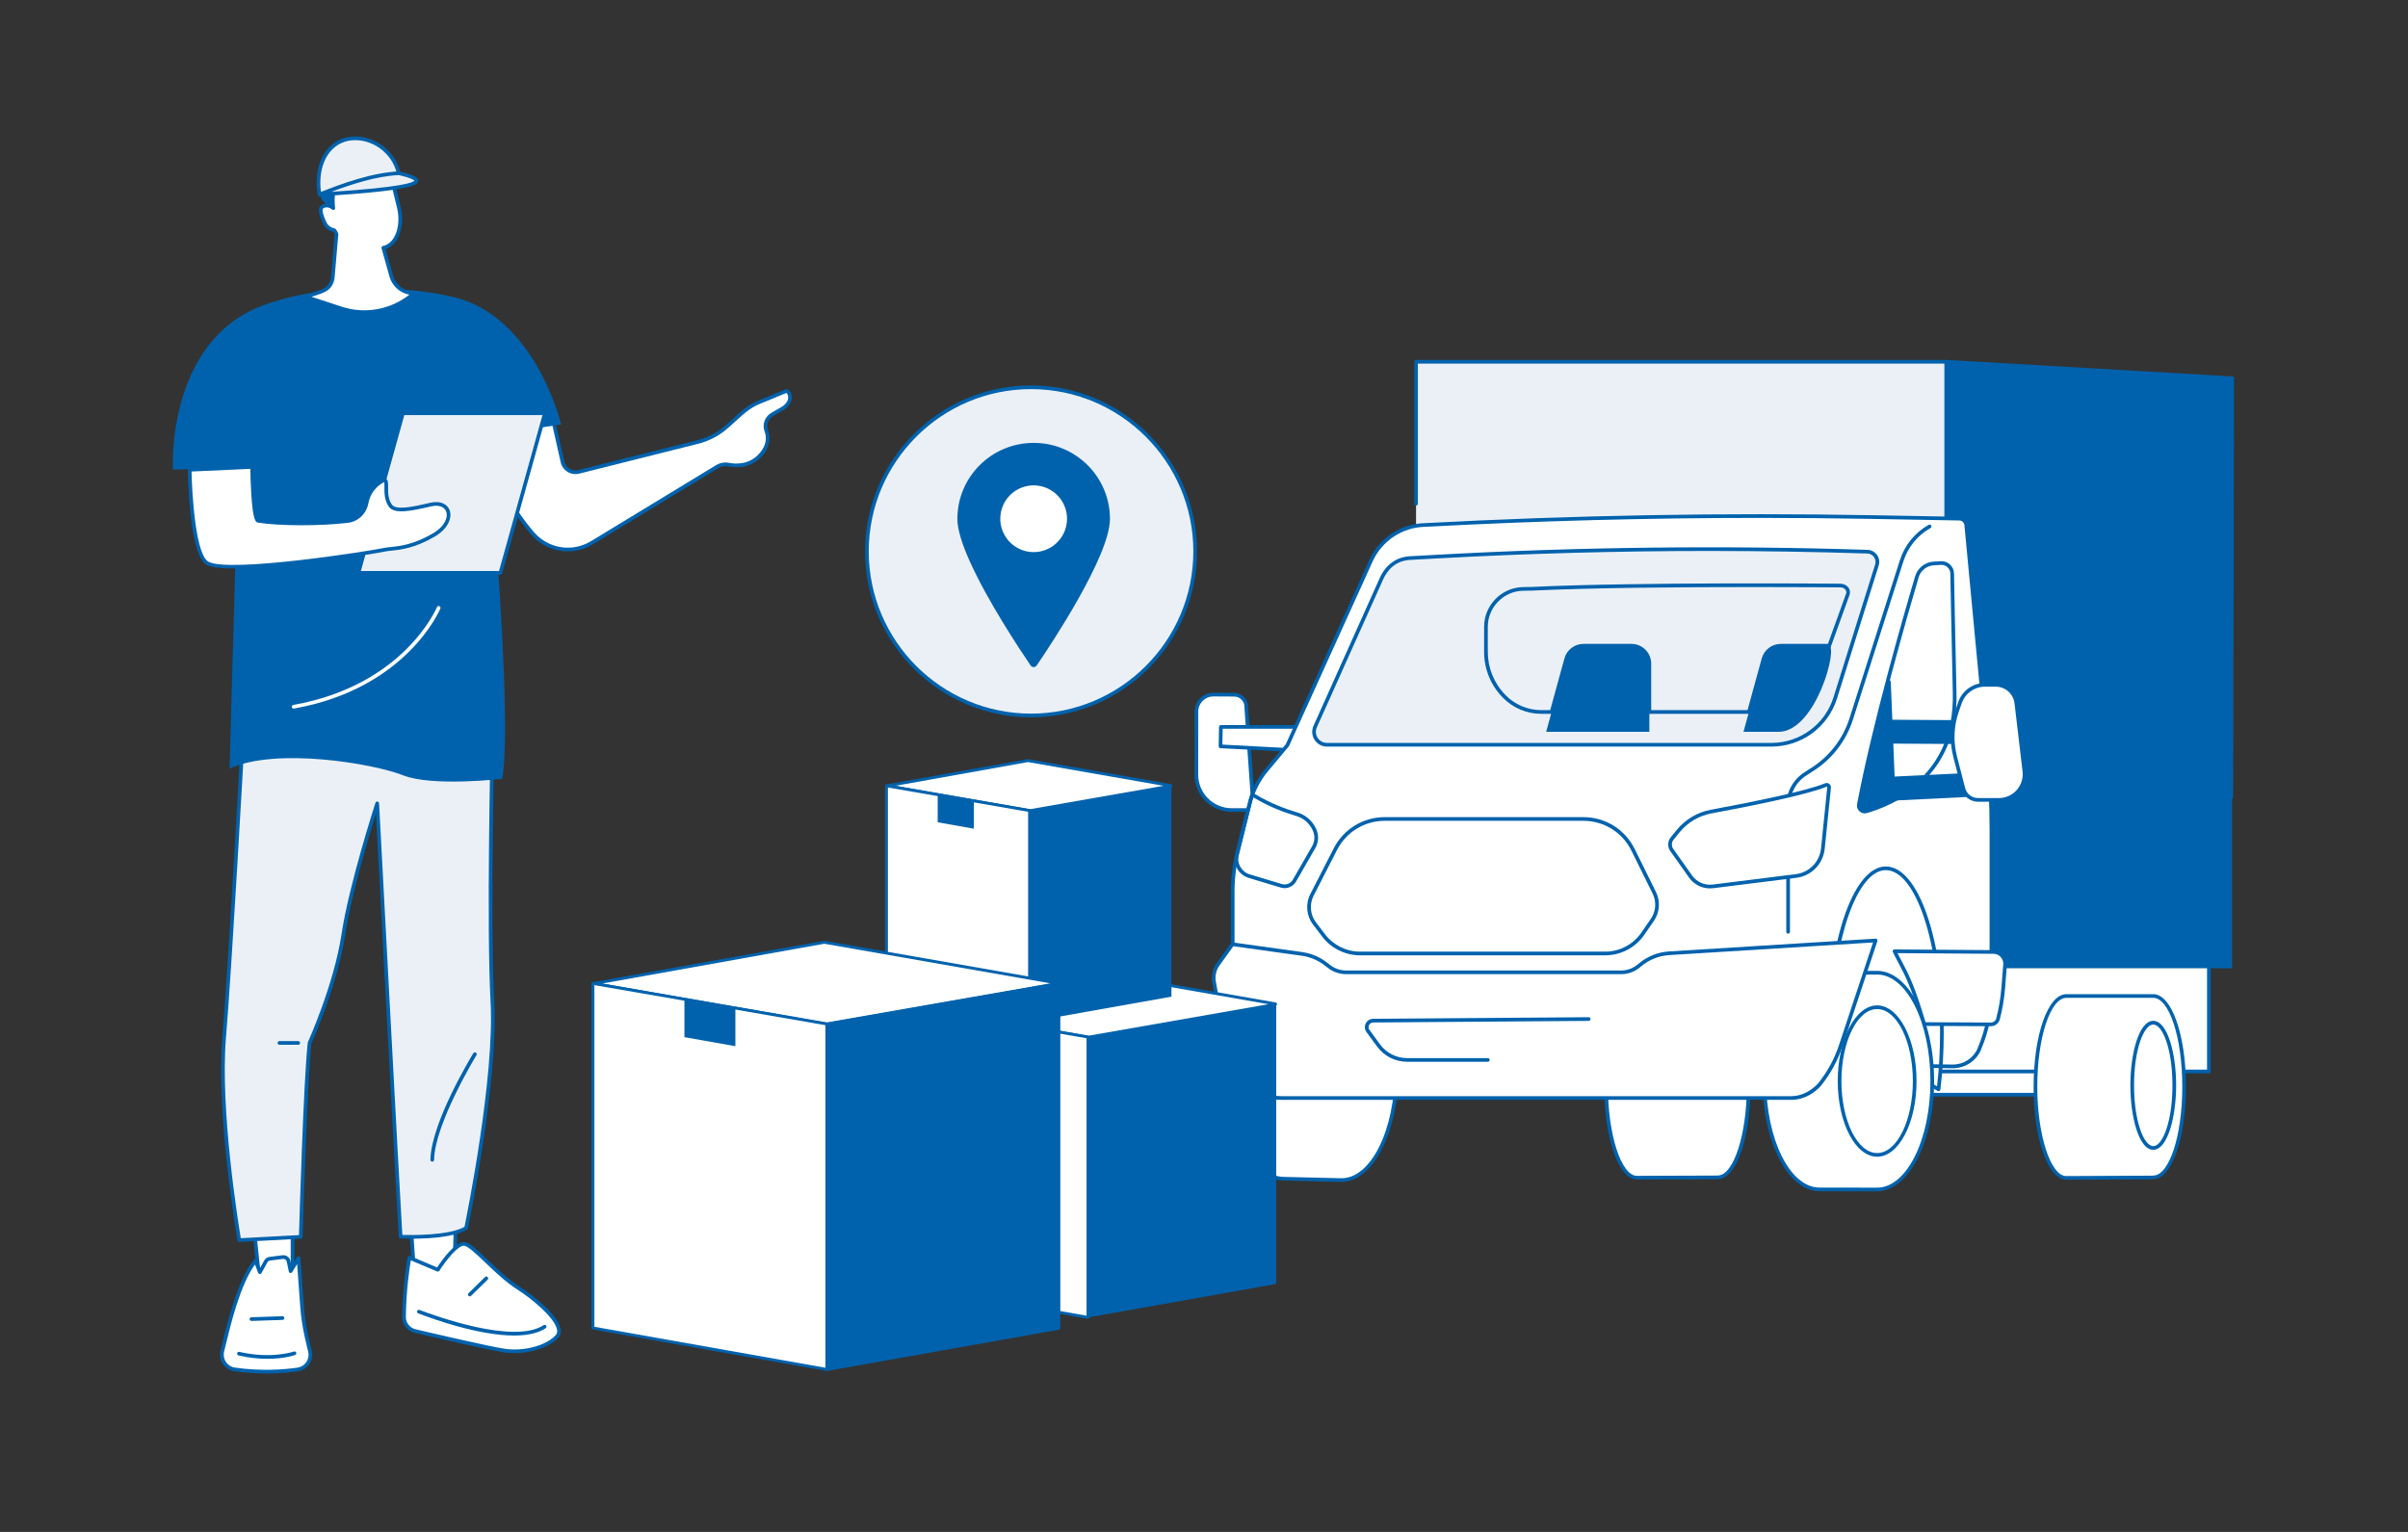
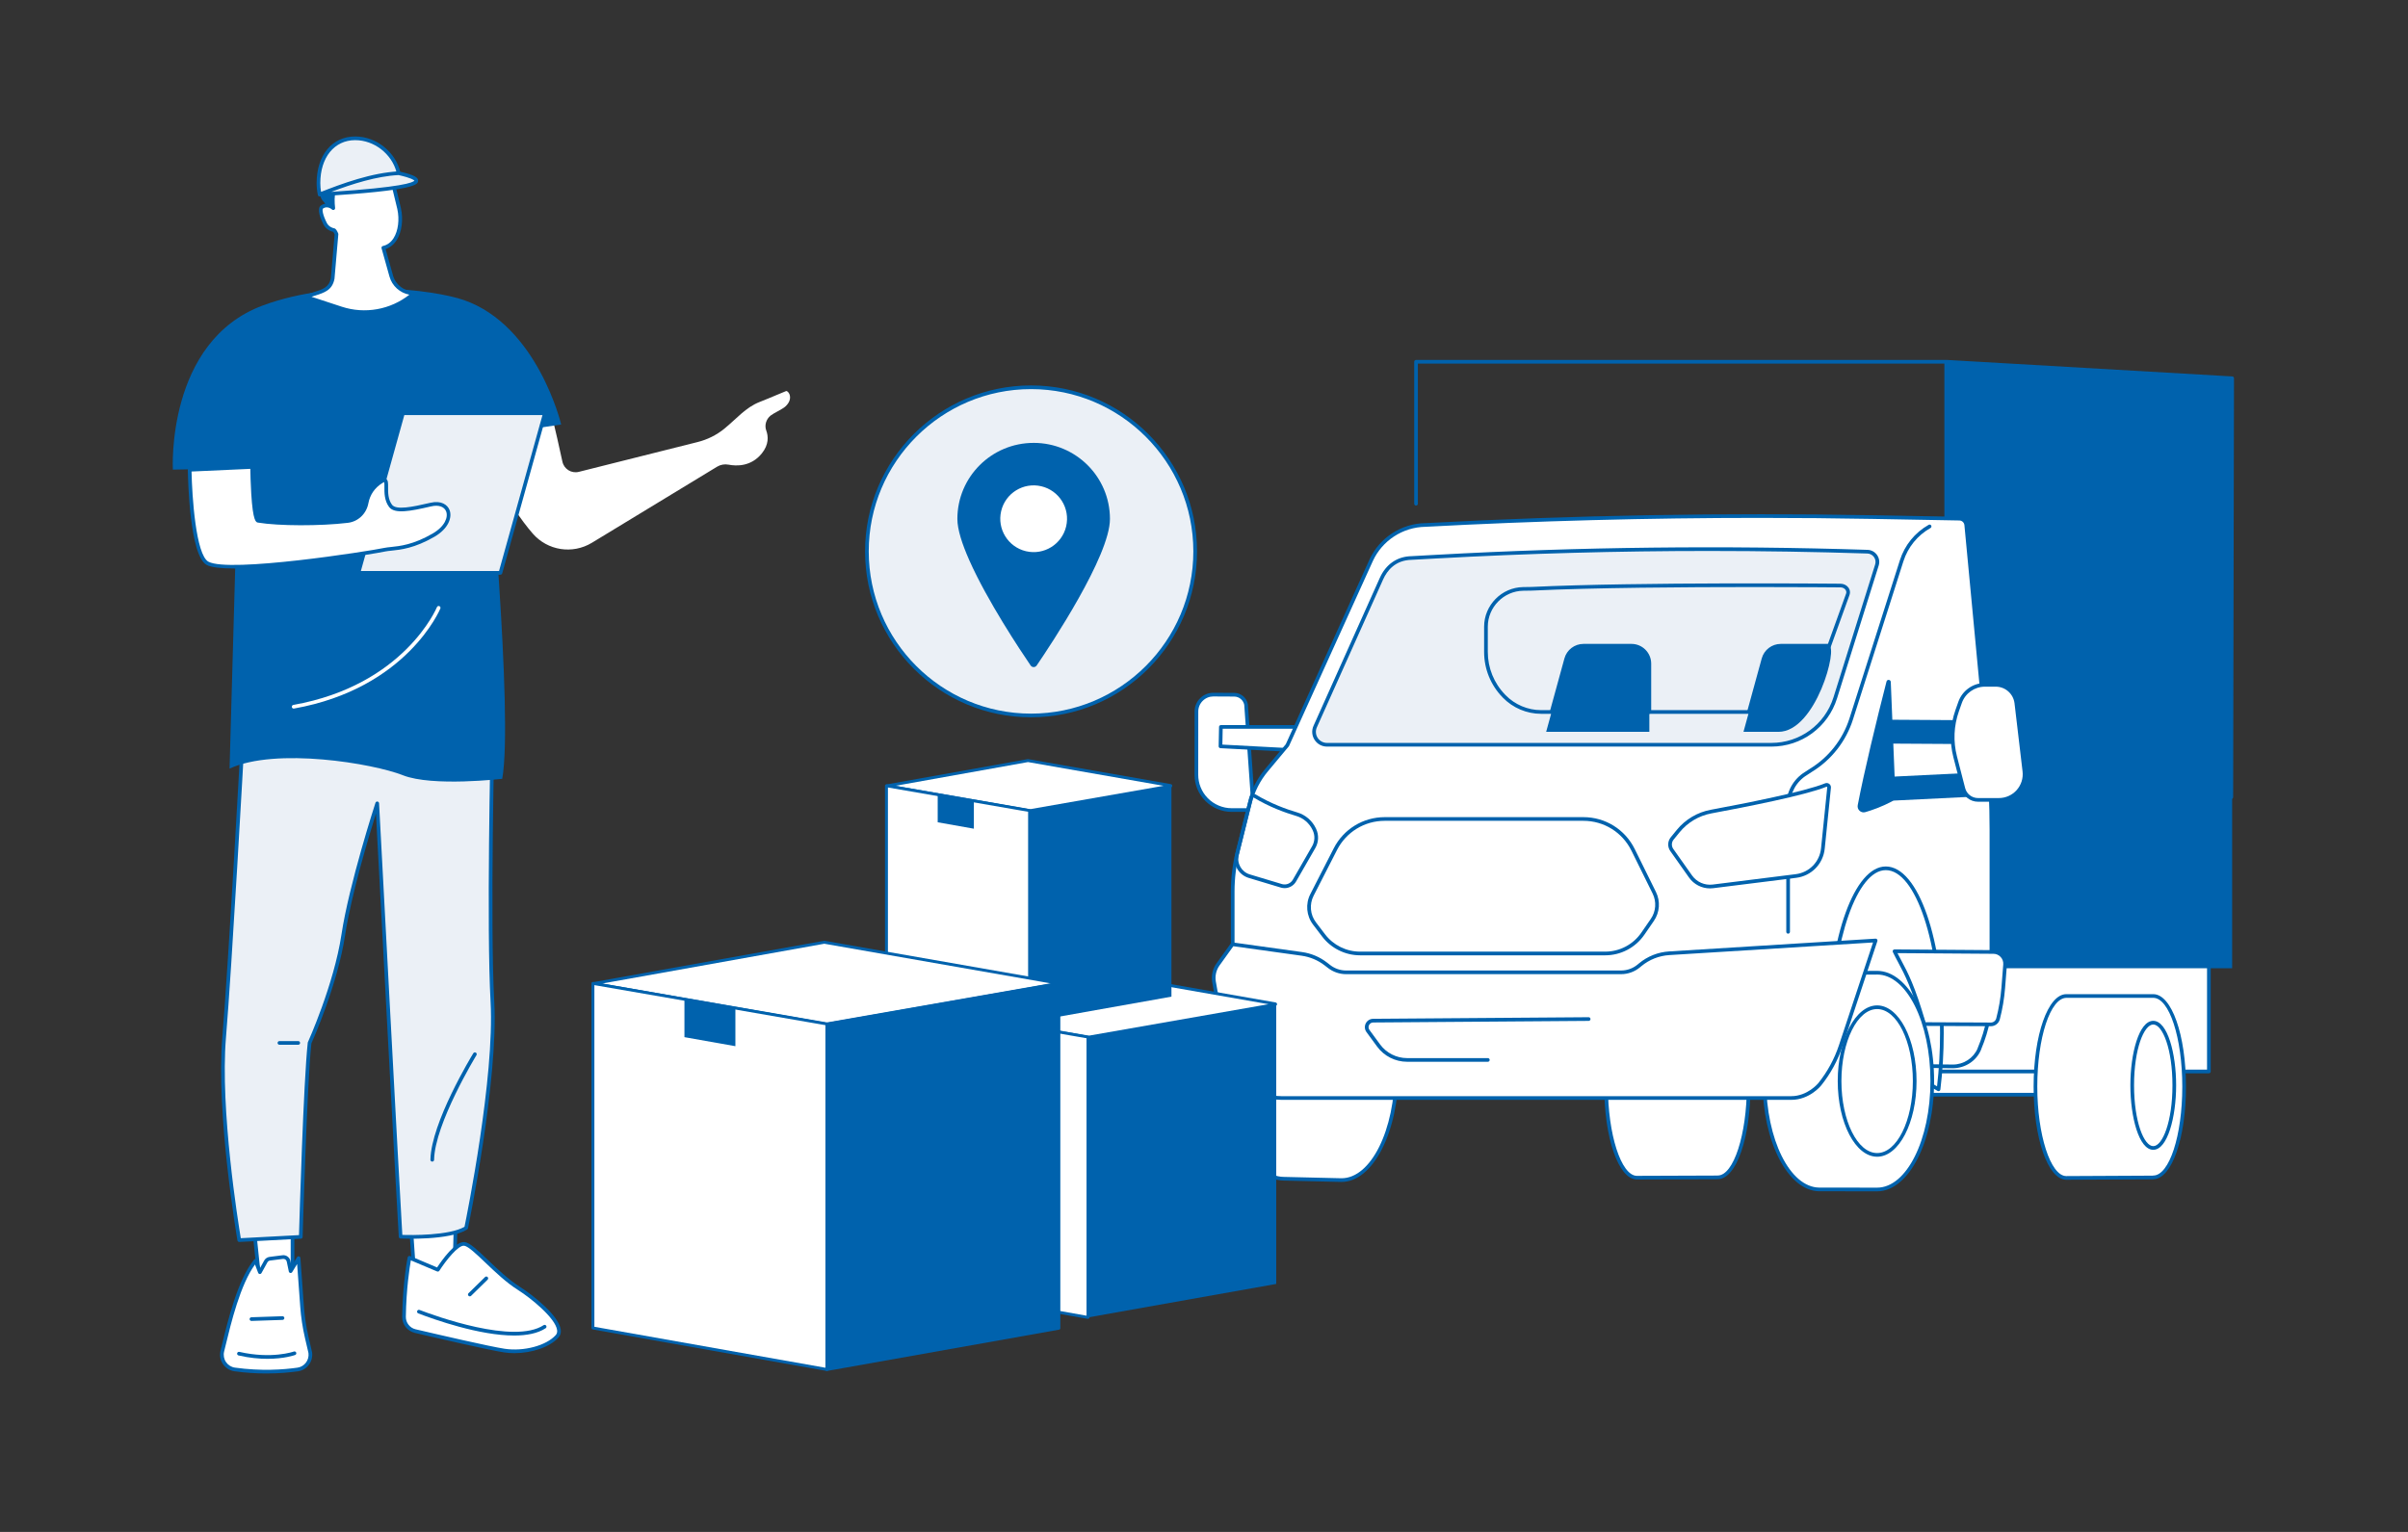
<svg xmlns="http://www.w3.org/2000/svg" id="Layer_1" width="155.222mm" height="98.778mm" viewBox="0 0 440 280">
  <rect x="0" y="0" width="440" height="280" fill="#333333" stroke="none" />
  <defs>
    <style>.cls-1{fill:#ebf0f6;}.cls-1,.cls-2,.cls-3{stroke-width:0px;}.cls-2{fill:#fff;}.cls-3{fill:#0062ad;}</style>
  </defs>
  <path class="cls-2" d="m363.275,138.223l-3.994-42.265c-.063-.66-.61-1.164-1.273-1.164l-15.736-.286c-27.286-.496-54.58-.015-81.831,1.443-4.282.061-8.144,2.589-9.912,6.489l-15.299,33.768-3.803,4.549c-1.458,1.745-2.503,3.797-3.056,6.003l-2.226,8.879c-.599,2.389-.902,4.843-.902,7.306v30.291l101.487-1.649v3.325h11.956c-.21-1.099-.382-2.277-.515-3.511l12.836-.209c-.136,1.31-.315,2.56-.536,3.719h6.34c2.126,0,4.045-1.227,4.871-3.185l.019-.085c1.456-3.45,2.18-7.134,2.18-10.879v-29.157c0-4.468-.185-8.934-.607-13.383Z" />
-   <ellipse class="cls-2" cx="245.132" cy="195.652" rx="10.074" ry="19.804" />
  <path class="cls-2" d="m245.132,175.812h-10.535c-5.564,0-10.074,8.885-10.074,19.822,0,10.886,4.468,19.73,9.997,19.813.026 0,10.55.249,10.55.249h.063c5.564,0,10.074-9.004,10.074-19.942,0-10.938-4.51-19.942-10.074-19.942Z" />
  <path class="cls-3" d="m245.132,216.031h-.063c-.008-0-10.474-.247-10.557-.249-5.693-.085-10.326-9.123-10.326-20.149,0-11.115,4.67-20.158,10.41-20.158h10.535c5.74,0,10.41,9.097,10.41,20.278,0,11.181-4.67,20.278-10.41,20.278Zm-10.535-39.884c-5.37,0-9.738,8.741-9.738,19.486,0,10.66,4.336,19.397,9.665,19.476.026 0,8.795.207,10.553.249l.055-0c5.37,0,9.738-8.795,9.738-19.606,0-10.811-4.369-19.606-9.738-19.606h-10.535Z" />
  <rect class="cls-2" x="349.658" y="195.185" width="28.641" height="4.893" />
  <path class="cls-3" d="m378.299,200.414h-28.641c-.186,0-.336-.15-.336-.336v-4.893c0-.186.15-.336.336-.336h28.641c.186,0,.336.15.336.336v4.893c0,.186-.15.336-.336.336Zm-28.305-.672h27.969v-4.221h-27.969v4.221Z" />
  <rect class="cls-2" x="320.363" y="151.909" width="83.254" height="43.93" />
  <path class="cls-3" d="m403.617,196.176h-83.254c-.186,0-.336-.15-.336-.336v-43.93c0-.186.15-.336.336-.336h83.254c.186,0,.336.15.336.336v43.93c0,.186-.15.336-.336.336Zm-82.918-.672h82.582v-43.258h-82.582v43.258Z" />
  <polygon class="cls-3" points="407.87 176.972 355.791 176.972 355.791 66.122 407.87 69.135 407.87 176.972" />
  <path class="cls-3" d="m357.864,177.308h-2.073c-.186,0-.336-.15-.336-.336v-110.849c0-.093.038-.181.105-.244.067-.063.156-.097.25-.091l52.079,3.013c.178.01.317.158.317.336l-.156,76.556c-0.0.185-.151.335-.336.335h-.001c-.186-0-.336-.151-.335-.337l.155-76.238-51.406-2.974v110.157h1.737c.186,0,.336.15.336.336,0,.186-.15.336-.336.336Z" />
-   <rect class="cls-1" x="258.747" y="66.122" width="96.874" height="109.756" />
  <path class="cls-3" d="m355.62,176.214h-96.874c-.186,0-.336-.15-.336-.336v-5.484c0-.186.15-.336.336-.336.186,0,.336.15.336.336v5.148h96.202v-109.084h-96.202v25.612c0,.186-.15.336-.336.336-.186,0-.336-.15-.336-.336v-25.948c0-.186.15-.336.336-.336h96.874c.186,0,.336.15.336.336v109.756c0,.186-.15.336-.336.336Z" />
  <path class="cls-2" d="m227.688,128.773l1.359,19.286h-3.985c-1.735,0-3.396-.698-4.61-1.937-1.183-1.207-1.844-2.83-1.843-4.52l.008-11.55c.001-1.715,1.397-3.102,3.112-3.093l3.792.02c1.057.006,1.964.757,2.166,1.794Z" />
  <path class="cls-3" d="m229.047,148.395h-3.985c-1.813,0-3.581-.743-4.85-2.038-1.252-1.278-1.94-2.967-1.939-4.756l.009-11.55c.001-.92.36-1.783,1.012-2.431.652-.648,1.512-1.004,2.437-.998l3.792.02c1.213.006,2.262.875,2.494,2.066.003.013.004.027.005.041l1.359,19.286c.007.093-.026.185-.089.253-.064.068-.153.107-.246.107Zm-7.334-21.101c-.734,0-1.424.285-1.945.802-.524.521-.814,1.216-.814,1.955l-.009,11.55c-.001,1.612.619,3.133,1.747,4.285,1.143,1.167,2.736,1.837,4.37,1.837h3.624l-1.332-18.905c-.178-.868-.947-1.499-1.834-1.503l-3.792-.02c-.005-0-.01-0-.015-0Z" />
  <polygon class="cls-2" points="239.124 137.266 223.015 136.414 223.086 132.866 239.124 132.866 239.124 137.266" />
  <path class="cls-3" d="m239.124,137.602c-.006,0-.012-0-.018-0l-16.11-.852c-.181-.01-.322-.161-.318-.342l.071-3.548c.004-.183.153-.329.336-.329h16.039c.186,0,.336.15.336.336v4.4c0,.092-.038.18-.105.244-.063.059-.145.092-.231.092Zm-15.767-1.506l15.431.816v-3.71h-15.373l-.058,2.894Z" />
  <path class="cls-2" d="m363.275,138.223l-3.994-42.265c-.063-.66-.61-1.164-1.273-1.164l-15.736-.286c-27.286-.496-54.58-.015-81.831,1.443-4.282.061-8.144,2.589-9.912,6.489l-15.299,33.768-3.803,4.549c-1.458,1.745-2.503,3.797-3.056,6.003l-2.226,8.879c-.599,2.389-.902,4.843-.902,7.306v13.102c0,9.529,7.66,17.287,17.188,17.408l114.379,1.457c2.126,0,4.045-1.227,4.871-3.185l.019-.085c1.456-3.45,2.18-7.134,2.18-10.879v-29.157c0-4.468-.185-8.934-.607-13.383Z" />
  <path class="cls-2" d="m319.527,198.373c0-9.281-2.527-16.806-5.643-16.806-.359,0-.709.103-1.049.294h-4.852c-.515,0-1.013.205-1.488.584-.473-.377-.969-.584-1.483-.584h-5.902c-3.117,0-5.643,7.377-5.643,16.659,0,9.238,2.503,16.662,5.6,16.731.015 0,14.782-.053,14.782-.053,0,0,.023-.01.035-.01,3.117,0,5.643-7.382,5.643-16.663,0-.025-.001-.049-.001-.073 0-.026.001-.052.001-.079Z" />
  <path class="cls-3" d="m299.062,215.587h-.003c-3.324-.075-5.928-7.572-5.928-17.067,0-9.53,2.626-16.995,5.98-16.995h5.88c.521,0,1.021.168,1.504.501.482-.333.982-.501,1.488-.501h4.767c.374-.195.755-.294,1.134-.294,3.353,0,5.979,7.529,5.979,17.142l-0.0.108 0.0.044c0,9.488-2.602,16.93-5.933,16.999-.026.007-.054.01-.081.01-14.001.051-14.743.053-14.788.053Zm14.786-.389h.003-.003Zm-14.712-33.001c-2.903,0-5.333,7.475-5.333,16.323,0,8.823,2.414,16.331,5.271,16.396.096-0,13.796-.05,14.725-.053.029-.007.057-.01.085-.01,2.877,0,5.307-7.477,5.307-16.327l-.001-.072.001-.08c0-8.927-2.43-16.47-5.307-16.47-.29,0-.588.084-.885.251-.05.028-.107.043-.164.043h-4.826c-.45,0-.88.172-1.304.51-.123.098-.296.098-.419 0-.425-.339-.853-.51-1.273-.51h-5.875Z" />
  <path class="cls-2" d="m293.311,174.272h-44.808c-2.605,0-5.06-1.216-6.639-3.288l-1.672-2.194c-1.146-1.504-1.327-3.531-.466-5.214l4.278-8.366c1.733-3.388,5.217-5.52,9.022-5.52h36.292c3.856,0,7.377,2.188,9.085,5.645l3.875,7.842c.789,1.597.652,3.497-.359,4.964l-1.737,2.522c-1.557,2.261-4.127,3.611-6.873,3.611Z" />
  <path class="cls-3" d="m293.311,174.609h-44.808c-2.693,0-5.274-1.279-6.906-3.421l-1.672-2.194c-1.217-1.597-1.412-3.784-.498-5.571l4.278-8.366c1.799-3.518,5.371-5.703,9.322-5.703h36.292c4.012,0,7.609,2.235,9.387,5.832l3.875,7.842c.842,1.705.696,3.737-.383,5.303l-1.737,2.522c-1.62,2.352-4.293,3.757-7.15,3.757Zm-40.284-24.583c-3.697,0-7.04,2.045-8.723,5.337l-4.278,8.366c-.797,1.559-.627,3.465.434,4.858l1.672,2.194c1.505,1.976,3.887,3.156,6.371,3.156h44.808c2.635,0,5.101-1.296,6.596-3.466l1.737-2.522c.941-1.366,1.069-3.138.334-4.624l-3.875-7.842c-1.663-3.366-5.029-5.457-8.784-5.457h-36.292Z" />
  <path class="cls-2" d="m363.275,138.223l-3.994-42.265c-.063-.66-.61-1.164-1.273-1.164-4.812,0-9.069,3.113-10.531,7.698l-9.216,28.915c-1.25,3.92-3.871,7.258-7.385,9.4l-.882.575c-2.064,1.259-3.263,3.502-3.263,5.919v47.611s7.174-6.086,7.798-9.485c2.359-12.853,6.337-19.769,10.05-19.769,3.713,0,6.723,8.826,6.723,19.758,0,3.456-.301,6.724-.83,9.497h6.34c2.126,0,4.045-1.227,4.871-3.185l.019-.085c1.456-3.45,2.18-7.134,2.18-10.879v-29.157c0-4.468-.185-8.934-.607-13.383Z" />
  <path class="cls-2" d="m334.335,187.579c.227-16.077,4.726-28.875,10.243-28.875,5.662,0,10.252,13.46,10.252,30.129,0,3.609-.216,7.084-.611,10.274l-19.884-11.528Z" />
  <path class="cls-3" d="m354.219,199.443c-.058,0-.117-.015-.169-.045l-19.884-11.528c-.105-.061-.169-.174-.168-.295.231-16.377,4.878-29.206,10.579-29.206,5.937,0,10.588,13.382,10.588,30.465,0,3.559-.206,7.03-.613,10.315-.014.112-.083.209-.184.26-.047.023-.098.035-.149.035Zm-19.545-12.056l19.272,11.174c.363-3.108.547-6.377.547-9.727,0-16.428-4.448-29.793-9.916-29.793-5.219,0-9.648,12.698-9.904,28.347Z" />
  <path class="cls-3" d="m326.732,170.655c-.186,0-.336-.15-.336-.336v-23.017c0-2.579,1.28-4.899,3.424-6.206l.874-.57c3.452-2.105,6.023-5.377,7.248-9.221l9.216-28.915c.877-2.752,2.746-5.048,5.262-6.467.162-.091.367-.034.458.128.091.162.034.367-.128.458-2.368,1.335-4.126,3.496-4.952,6.085l-9.216,28.915c-1.274,3.998-3.949,7.402-7.53,9.585l-.874.57c-1.951,1.19-3.111,3.295-3.111,5.637v23.017c0,.186-.15.336-.336.336Z" />
  <path class="cls-2" d="m312.663,148.337c5.882-1.091,17.185-3.303,20.942-4.849.313-.129.648.122.614.459l-1.132,11.134c-.266,2.617-2.305,4.703-4.915,5.03l-15.17,1.896c-1.597.2-3.174-.496-4.103-1.81l-3.421-4.84c-.452-.639-.422-1.502.073-2.109l1.098-1.346c1.52-1.864,3.651-3.127,6.016-3.565Z" />
  <path class="cls-3" d="m312.456,162.378c-1.514 0-2.944-.73-3.833-1.987l-3.421-4.84c-.537-.76-.501-1.794.087-2.515l1.098-1.346c1.569-1.923,3.776-3.231,6.215-3.683,6.214-1.152,17.19-3.312,20.875-4.829.257-.106.543-.07.766.096.223.166.339.431.311.708l-1.132,11.135c-.284,2.79-2.425,4.981-5.208,5.329l-15.17,1.896c-.196.024-.392.037-.586.037Zm21.32-18.587c-.013,0-.028.002-.044.009-3.741,1.54-14.768,3.711-21.008,4.868-2.283.423-4.348,1.648-5.816,3.447l-1.098,1.346c-.398.488-.422,1.188-.059,1.702l3.421,4.84c.859,1.215,2.311,1.856,3.787,1.671l15.17-1.896c2.47-.309,4.371-2.254,4.623-4.73l1.132-11.135c.006-.055-.025-.087-.044-.101-.013-.01-.035-.022-.065-.022Zm-21.113,4.547h.003-.003Z" />
  <path class="cls-2" d="m226.024,156.185c-.427,1.708.563,3.451,2.249,3.958l5.924,1.782c.907.24,1.862-.158,2.33-.971l3.517-6.115c.569-.989.615-2.194.124-3.224l-.038-.079c-.629-1.319-1.786-2.311-3.188-2.721-1.903-.557-4.815-1.59-7.664-3.311-.252-.152-.578-.022-.649.263l-2.606,10.419Z" />
  <path class="cls-3" d="m234.727,162.33c-.204,0-.411-.026-.615-.08l-5.935-1.785c-1.862-.56-2.95-2.476-2.478-4.361l2.606-10.419c.06-.239.224-.43.452-.523.23-.095.484-.075.697.054,2.805,1.694,5.673,2.717,7.585,3.276,1.488.435,2.726,1.492,3.397,2.899l.038.079c.539,1.13.488,2.452-.136,3.537l-3.517,6.115c-.437.76-1.245,1.209-2.092,1.209Zm-8.377-6.063c-.384,1.537.503,3.098,2.02,3.555l5.924,1.782c.748.198,1.551-.137,1.942-.817l3.517-6.115c.514-.893.556-1.982.112-2.912l-.038-.079c-.589-1.235-1.674-2.162-2.979-2.544-1.95-.571-4.877-1.615-7.743-3.346-.04-.024-.076-.015-.093-.008-.02.008-.046.026-.056.065l-2.606,10.419Z" />
  <path class="cls-2" d="m350.266,105.411c-1.974,6.663-7.739,26.594-10.604,41.609-.154.808.601,1.488,1.392,1.26,4.518-1.302,16.442-6.199,16.107-21.539-.275-12.562-.398-19.003-.449-21.913-.02-1.113-.963-1.984-2.074-1.917l-1.324.08c-1.424.086-2.642,1.052-3.047,2.42Z" />
-   <path class="cls-3" d="m340.742,148.661c-.354,0-.698-.131-.968-.377-.371-.338-.536-.834-.441-1.327,2.821-14.78,8.361-34.045,10.612-41.641.444-1.497,1.789-2.566,3.349-2.66l1.324-.08c.63-.038,1.232.177,1.695.605.463.428.724,1.011.735,1.641.048,2.71.17,9.161.449,21.911.337,15.387-11.321,20.42-16.349,21.869-.134.039-.271.058-.405.058Zm14.016-45.417c-.033,0-.067.001-.1.003l-1.324.08c-1.278.077-2.381.953-2.745,2.18-1.754,5.919-7.702,26.412-10.596,41.576-.051.265.035.522.234.704.199.182.474.245.735.17,4.879-1.406,16.19-6.289,15.864-21.209-.279-12.752-.401-19.203-.449-21.914-.008-.445-.192-.857-.519-1.159-.303-.28-.689-.431-1.098-.431Zm-4.492,2.167h.003-.003Z" />
  <path class="cls-2" d="m393.452,182.046h-15.882c-3.117,0-5.643,7.285-5.643,16.566,0,9.238,2.503,16.616,5.6,16.685.015 0,15.891-.079,15.891-.079,0,0,.023-.02.035-.02,3.117,0,5.643-7.295,5.643-16.576,0-9.282-2.527-16.576-5.643-16.576Z" />
  <path class="cls-3" d="m377.521,215.633h-.002c-3.324-.075-5.928-7.552-5.928-17.021,0-9.478,2.626-16.902,5.979-16.902h15.882c3.353,0,5.979,7.429,5.979,16.912,0,9.405-2.583,16.79-5.897,16.911-.037.014-.076.021-.116.021-15.185.076-15.862.079-15.898.079Zm15.896-.415h.003-.003Zm-15.821-32.836c-2.953,0-5.334,7.281-5.334,16.23,0,8.798,2.414,16.285,5.271,16.349.099-0,14.575-.073,15.8-.079.038-.014.078-.02.118-.02,2.926,0,5.307-7.285,5.307-16.24,0-8.955-2.381-16.24-5.307-16.24h-15.856Z" />
  <ellipse class="cls-2" cx="393.452" cy="198.373" rx="3.845" ry="11.451" />
  <path class="cls-3" d="m393.452,210.16c-2.617,0-4.181-5.993-4.181-11.787s1.564-11.787,4.181-11.787,4.181,5.993,4.181,11.787-1.564,11.787-4.181,11.787Zm0-22.902c-1.695,0-3.509,4.466-3.509,11.115s1.814,11.115,3.509,11.115c1.695,0,3.509-4.466,3.509-11.115s-1.815-11.115-3.509-11.115Z" />
  <path class="cls-3" d="m356.812,195.249l-114.383-1.457c-9.66-.123-17.52-8.083-17.52-17.744v-13.102c0-2.489.307-4.974.912-7.388l2.226-8.879c.562-2.242,1.642-4.364,3.124-6.136l3.773-4.514,15.28-33.727c1.814-3.999,5.823-6.624,10.213-6.687,27.127-1.451,54.668-1.936,81.842-1.442l15.736.286c.831-0,1.522.631,1.601,1.468l3.994,42.265c.403,4.255.608,8.768.608,13.414v29.157c0,3.827-.738,7.521-2.195,10.983l-.013.056c-.004.019-.01.038-.018.056-.869,2.06-2.903,3.39-5.181,3.39Zm-35.182-100.591c-20.401,0-40.896.545-61.17,1.629-4.145.059-7.917,2.529-9.624,6.293l-15.299,33.768c-.013.028-.029.054-.048.077l-3.803,4.549c-1.417,1.696-2.451,3.725-2.988,5.869l-2.226,8.879c-.592,2.36-.892,4.791-.892,7.224v13.102c0,9.295,7.562,16.954,16.856,17.072l114.379,1.457c1.993-0,3.776-1.158,4.546-2.953l.013-.056c.004-.019.01-.038.018-.056,1.429-3.386,2.154-7.002,2.154-10.749v-29.157c0-4.625-.204-9.117-.605-13.351l-3.994-42.265c-.046-.49-.45-.859-.938-.859l-15.742-.286c-6.859-.125-13.744-.187-20.638-.187Zm40.053,97.07h.003-.003Z" />
  <path class="cls-2" d="m365.089,186.225c.484-1.855.803-3.749.954-5.66l.335-4.253c.098-1.247-.886-2.313-2.137-2.315l-18.071-.128c1.533,3.159,2.905,4.656,5.412,13.307l12.198.057c.615.002,1.153-.413,1.309-1.008Z" />
  <path class="cls-3" d="m363.784,187.569h-.004l-12.198-.057c-.149-.001-.28-.099-.321-.243-1.963-6.773-3.21-9.106-4.415-11.363-.333-.623-.647-1.211-.977-1.891-.051-.105-.044-.228.018-.326.062-.098.169-.154.287-.157l18.071.128c.687.001,1.351.292,1.819.799.468.507.705,1.191.65,1.879l-.335,4.253c-.152,1.925-.476,3.849-.964,5.718-.194.742-.864,1.26-1.63,1.26Zm-11.948-.728l11.947.056h.003c.46,0,.863-.311.979-.757.478-1.831.795-3.715.944-5.601l.335-4.253c.04-.509-.128-.995-.474-1.37s-.818-.582-1.328-.582l-17.528-.124c.24.474.477.918.724,1.381,1.207,2.26,2.455,4.596,4.398,11.251Zm13.254-.616h.003-.003Z" />
  <path class="cls-2" d="m353.073,197.592c0-10.938-4.51-19.804-10.074-19.804-.073,0-.145.008-.218.011h-10.317c-5.564,0-10.074,8.861-10.074,19.799,0,10.886,4.468,19.719,9.997,19.801.026 0,10.592.012,10.613.012,5.564,0,10.074-8.868,10.074-19.806,0-.001-0-.002-0-.004,0-.003 0-.006 0-.009Z" />
  <path class="cls-3" d="m342.999,217.747c-.182,0-10.602-.012-10.618-.012-5.695-.085-10.328-9.118-10.328-20.137,0-11.102,4.67-20.135,10.41-20.135l10.377-.004c.052-.004.105-.007.158-.007,5.74,0,10.41,9.035,10.41,20.14,0,.002-0.0.008-0.0.009,0,11.11-4.67,20.146-10.41,20.146Zm-10.535-39.612c-5.37,0-9.738,8.731-9.738,19.463,0,10.654,4.336,19.386,9.665,19.465.091 0,10.518.012,10.608.012,5.37,0,9.738-8.734,9.738-19.47l0-.013c0-10.735-4.369-19.468-9.738-19.468-.038,0-.076.003-.113.005l-.091.005-10.331 0Z" />
  <ellipse class="cls-2" cx="342.999" cy="197.592" rx="6.864" ry="13.494" />
  <path class="cls-3" d="m342.999,211.423c-3.97,0-7.201-6.204-7.201-13.83s3.23-13.83,7.201-13.83c3.97,0,7.2,6.204,7.2,13.83s-3.23,13.83-7.2,13.83Zm0-26.988c-3.6,0-6.528,5.903-6.528,13.158s2.929,13.158,6.528,13.158c3.6,0,6.528-5.903,6.528-13.158s-2.929-13.158-6.528-13.158Z" />
  <path class="cls-1" d="m323.661,136.124h-81.194c-1.708,0-2.849-1.761-2.15-3.319l12.108-27.032c.982-2.192,2.782-3.734,5.503-3.784l4.618-.255c26.203-1.445,52.456-1.746,78.684-.901,1.24.04,2.101,1.252,1.73,2.436l-7.605,24.266c-1.602,5.111-6.337,8.589-11.693,8.589Z" />
  <path class="cls-3" d="m323.661,136.46h-81.194c-.917,0-1.761-.459-2.26-1.228-.498-.769-.572-1.728-.197-2.564l12.108-27.032c1.129-2.52,3.19-3.934,5.803-3.983l4.606-.254c26.102-1.44,52.585-1.743,78.714-.901.697.022,1.329.362,1.732.93.404.569.516,1.276.307,1.942l-7.605,24.266c-1.654,5.278-6.482,8.825-12.014,8.825Zm-11.383-35.756c-16.6,0-33.233.456-49.715,1.365l-4.618.255c-3.01.056-4.496,1.981-5.215,3.586l-12.108,27.032c-.281.628-.226,1.347.148,1.924.374.577,1.008.922,1.695.922h81.194c5.236,0,9.806-3.357,11.372-8.354l7.605-24.266c.145-.463.067-.956-.214-1.352-.281-.396-.721-.632-1.206-.647-9.611-.31-19.27-.464-28.941-.464Z" />
  <path class="cls-1" d="m336.336,107.026s-36.724-.356-56.468.59l-1.552.025c-3.77.061-6.794,3.134-6.794,6.904v4.607c0,3.012,1.174,5.906,3.273,8.067l.067.068c1.767,1.819,4.196,2.846,6.732,2.846h41.505c4.036,0,7.604-2.277,8.811-5.624l5.731-15.889c.28-.775-.369-1.569-1.303-1.595Z" />
  <path class="cls-3" d="m323.097,130.469h-41.505c-2.612,0-5.153-1.075-6.973-2.948l-.067-.069c-2.172-2.236-3.368-5.184-3.368-8.301v-4.607c0-3.929,3.196-7.177,7.125-7.24l1.552-.025c19.517-.935,56.11-.593,56.477-.59.002 0.0.004 0.0.006 0.0.593.017,1.131.297,1.44.749.265.389.327.861.17,1.296l-5.731,15.889c-1.261,3.497-4.929,5.846-9.127,5.846Zm-2.712-23.171c-12.379,0-29.269.115-40.502.653l-1.562.025c-3.564.057-6.463,3.004-6.463,6.568v4.607c0,2.941,1.129,5.723,3.178,7.833l.067.068c1.694,1.744,4.06,2.744,6.491,2.744h41.505c3.916,0,7.33-2.171,8.495-5.402l5.731-15.889c.084-.233.051-.477-.093-.689-.187-.274-.523-.445-.9-.456-.227-.002-6.875-.064-15.943-.064Z" />
  <path class="cls-3" d="m301.376,133.764h-18.855l3.661-13.335c.39-1.42,1.68-2.404,3.152-2.404h8.772c1.805,0,3.269,1.464,3.269,3.269v12.47Z" />
  <path class="cls-3" d="m283.519,130.469c-.029,0-.059-.004-.089-.012-.179-.049-.284-.234-.235-.413l2.664-9.704c.428-1.561,1.858-2.651,3.477-2.651h8.772c1.988,0,3.605,1.617,3.605,3.605v8.839c0,.186-.15.336-.336.336-.186,0-.336-.15-.336-.336v-8.839c0-1.617-1.316-2.933-2.933-2.933h-8.772c-1.317,0-2.48.887-2.828,2.157l-2.664,9.704c-.041.149-.176.247-.324.247Z" />
  <path class="cls-3" d="m324.961,133.764h-6.385l3.661-13.335c.39-1.42,1.68-2.404,3.152-2.404h8.772c1.805,0-2.314,15.739-9.201,15.739Z" />
  <path class="cls-3" d="m319.573,130.469c-.029,0-.059-.004-.089-.012-.179-.049-.284-.234-.235-.413l2.664-9.704c.428-1.561,1.858-2.651,3.477-2.651h8.772c.186,0,.336.15.336.336,0,.186-.15.336-.336.336h-8.772c-1.317,0-2.48.887-2.828,2.157l-2.664,9.704c-.041.149-.176.247-.324.247Z" />
  <path class="cls-2" d="m327.292,200.691h-93.164c-2.286,0-4.472-.934-6.053-2.584l-.734-.767c-1.878-1.961-3.132-4.435-3.605-7.108l-1.903-10.763c-.198-1.119.064-2.27.726-3.193l2.648-3.689,12.678,1.764c1.595.222,3.105.858,4.379,1.844l.607.47c.883.684,1.969,1.055,3.086,1.055h50.262c1.172,0,2.307-.408,3.211-1.155l.284-.235c1.502-1.241,3.359-1.975,5.304-2.096l37.709-2.335-6.379,19.233c-.849,2.561-2.149,4.95-3.837,7.056,0,0-1.995,2.505-5.219,2.505Z" />
  <path class="cls-3" d="m327.292,201.027h-93.164c-2.365,0-4.66-.98-6.296-2.688l-.734-.767c-1.93-2.016-3.207-4.534-3.693-7.282l-1.903-10.763c-.212-1.2.074-2.457.784-3.447l2.648-3.689c.073-.101.196-.154.319-.137l12.678,1.764c1.651.23,3.22.89,4.538,1.911l.607.47c.82.635,1.843.985,2.88.985h50.262c1.091,0,2.155-.383,2.997-1.078l.284-.235c1.567-1.295,3.468-2.046,5.497-2.173l37.71-2.335c.111-.007.219.042.287.13.068.088.088.205.053.311l-6.379,19.233c-.865,2.608-2.175,5.017-3.893,7.16-.085.107-2.133,2.631-5.481,2.631Zm-101.931-28.08l-2.529,3.524c-.606.844-.849,1.915-.669,2.938l1.903,10.763c.463,2.617,1.679,5.015,3.517,6.934l.734.767c1.51,1.577,3.627,2.481,5.81,2.481h93.164c3.017,0,4.937-2.355,4.956-2.379,1.669-2.081,2.941-4.42,3.78-6.952l6.222-18.761-37.213,2.305c-1.886.118-3.654.816-5.111,2.02l-.284.235c-.961.794-2.178,1.232-3.425,1.232h-50.262c-1.185,0-2.354-.4-3.292-1.125l-.607-.47c-1.225-.949-2.684-1.563-4.219-1.777l-12.477-1.736Z" />
  <path class="cls-3" d="m271.864,194.067h-14.759c-2.152,0-4.197-1.036-5.469-2.771l-1.945-2.652c-.342-.467-.393-1.078-.131-1.594.262-.516.784-.837,1.363-.837l39.361-.29c.186.001.337.148.339.334.001.186-.148.337-.334.339l-39.363.29c-.332,0-.617.175-.766.469-.149.294-.121.627.073.893l1.945,2.652c1.147,1.563,2.989,2.497,4.927,2.497h14.759c.186,0,.336.15.336.336,0,.186-.15.336-.336.336Z" />
  <path class="cls-3" d="m344.713,124.563c-1.819,7.079-4.092,16.478-5.262,22.605-.155.809.596,1.501,1.388,1.272,1.209-.349,2.95-.955,4.844-1.95.417-.219.671-.66.652-1.13l-.844-20.713c-.019-.455-.664-.525-.777-.084Z" />
  <polygon class="cls-3" points="359.569 135.999 344.165 135.906 344.594 131.545 359.997 131.639 359.569 135.999" />
  <polygon class="cls-3" points="360.582 145.612 345.131 146.372 345.131 141.99 360.582 141.23 360.582 145.612" />
  <path class="cls-2" d="m365.245,146.201h-3.817c-1.259,0-2.358-.852-2.673-2.071l-1.494-5.788c-.721-2.796-.594-5.743.367-8.466l.528-1.495c.679-1.924,2.497-3.21,4.537-3.21h1.977c1.922,0,3.54,1.438,3.766,3.347l1.468,12.441c.329,2.79-1.85,5.242-4.659,5.242Z" />
  <path class="cls-3" d="m365.245,146.537h-3.817c-1.412,0-2.645-.955-2.998-2.323l-1.494-5.788c-.741-2.871-.611-5.866.376-8.661l.528-1.495c.725-2.054,2.676-3.434,4.854-3.434h1.977c2.092,0,3.854,1.567,4.099,3.644l1.468,12.441c.168,1.425-.282,2.857-1.235,3.93-.953,1.072-2.323,1.687-3.758,1.687Zm-2.551-21.03c-1.894,0-3.59,1.2-4.22,2.986l-.528,1.495c-.942,2.669-1.066,5.529-.359,8.27l1.494,5.788c.276,1.071,1.242,1.819,2.348,1.819h3.817c1.243,0,2.43-.533,3.255-1.462.826-.929,1.216-2.17,1.07-3.404l-1.468-12.441c-.205-1.739-1.68-3.051-3.432-3.051h-1.977Z" />
  <path class="cls-2" d="m164.248,183.55l34.561,6.042,34.23-5.997c.059-.01.059-.095,0-.105l-34.622-6.062-34.169,6.123Z" />
  <path class="cls-3" d="m198.808,189.859c-.015,0-.031-.001-.046-.004l-34.561-6.042c-.128-.022-.221-.133-.221-.263-0-.13.093-.241.22-.264l34.169-6.123c.031-.005.062-.006.093-0l34.622,6.062c.154.027.265.16.265.316 0.0.156-.111.289-.265.316l-34.23,5.997c-.015.003-.031.004-.046.004Zm-33.028-6.312l33.028,5.774,32.982-5.778-33.374-5.844-32.636,5.848Z" />
  <polygon class="cls-2" points="198.802 240.798 198.802 189.542 164.106 183.529 164.106 234.644 198.802 240.798" />
  <path class="cls-3" d="m198.802,241.065c-.016,0-.031-.001-.047-.004l-34.696-6.154c-.128-.023-.221-.134-.221-.263v-51.116c0-.079.035-.154.095-.204.06-.051.14-.072.218-.059l34.696,6.013c.128.022.222.133.222.263v51.256c0,.079-.035.154-.096.205-.048.041-.109.062-.172.062Zm-34.429-6.645l34.162,6.059v-50.713l-34.162-5.92v50.574Z" />
  <polygon class="cls-3" points="198.802 240.798 198.802 189.542 233.197 183.521 233.197 234.674 198.802 240.798" />
  <path class="cls-2" d="m162.085,143.632l26.048,4.554,25.758-4.513c.052-.009.052-.085,0-.094l-26.053-4.562-25.753,4.615Z" />
  <path class="cls-3" d="m188.133,148.453c-.015,0-.031-.001-.046-.004l-26.048-4.554c-.128-.022-.221-.133-.221-.263-0-.13.093-.241.22-.264l25.753-4.615c.031-.005.062-.006.093-0l26.053,4.562c.151.026.26.157.26.31 0.0.153-.109.284-.26.31l-25.758,4.513c-.015.003-.031.004-.046.004Zm-24.515-4.824l24.515,4.286,24.477-4.288-24.772-4.338-24.221,4.34Z" />
  <polygon class="cls-2" points="188.128 186.78 188.128 148.148 161.978 143.616 161.978 182.142 188.128 186.78" />
  <polygon class="cls-3" points="177.95 151.468 177.95 146.485 171.341 145.34 171.341 150.296 177.95 151.468" />
  <path class="cls-3" d="m188.128,187.047c-.016,0-.031-.001-.047-.004l-26.151-4.638c-.128-.023-.221-.133-.221-.263v-38.526c0-.079.035-.154.095-.204.06-.051.14-.072.218-.059l26.151,4.532c.128.022.222.133.222.263v38.632c0,.079-.035.154-.096.205-.048.041-.109.062-.172.062Zm-25.883-5.129l25.616,4.543v-38.088l-25.616-4.439v37.985Z" />
  <polygon class="cls-3" points="188.128 186.78 188.128 148.148 214.052 143.61 214.052 182.164 188.128 186.78" />
  <path class="cls-2" d="m108.516,179.767l42.588,7.445,42.247-7.401c.059-.01.059-.096,0-.107l-42.73-7.482-42.105,7.545Z" />
  <path class="cls-3" d="m151.104,187.48c-.015,0-.031-.001-.046-.004l-42.588-7.446c-.128-.022-.221-.133-.221-.263-0-.13.093-.241.22-.264l42.105-7.545c.031-.005.062-.006.093-0l42.73,7.482c.154.027.266.16.266.317-0.0.156-.112.29-.266.316l-42.247,7.401c-.015.003-.031.004-.046.004Zm-41.055-7.716l41.055,7.177,41.003-7.184-41.485-7.264-40.573,7.27Z" />
  <polygon class="cls-2" points="151.096 250.313 151.096 187.151 108.34 179.741 108.34 242.73 151.096 250.313" />
  <polygon class="cls-3" points="134.373 191.22 134.373 184.201 125.063 182.587 125.063 189.569 134.373 191.22" />
  <path class="cls-3" d="m151.096,250.58c-.016,0-.031-.001-.047-.004l-42.755-7.583c-.128-.023-.221-.134-.221-.263v-62.989c0-.079.035-.154.095-.204.06-.051.14-.072.218-.059l42.755,7.41c.128.022.222.133.222.263v63.162c0,.079-.035.154-.096.205-.048.041-.109.062-.172.062Zm-42.488-8.074l42.221,7.488v-62.619l-42.221-7.317v62.447Z" />
  <polygon class="cls-3" points="151.096 250.313 151.096 187.151 193.48 179.732 193.48 242.767 151.096 250.313" />
  <path class="cls-3" d="m151.096,250.58c-.062,0-.123-.022-.172-.062-.061-.051-.096-.126-.096-.205v-63.162c0-.13.093-.241.221-.263l42.385-7.419c.078-.014.157.008.218.059.06.051.095.126.095.205v63.035c0,.129-.093.24-.22.263l-42.385,7.546c-.016.003-.031.004-.047.004Zm.267-63.205v62.619l41.85-7.451v-62.493l-41.85,7.326Z" />
  <polygon class="cls-2" points="46.458 224.89 47.398 233.903 53.453 234.618 53.453 223.93 46.458 224.89" />
  <path class="cls-3" d="m53.453,234.954c-.013,0-.026-.001-.039-.002l-6.055-.714c-.156-.018-.279-.143-.295-.299l-.94-9.014c-.019-.18.109-.343.289-.368l6.995-.959c.096-.013.193.016.267.08.073.064.115.156.115.253v10.688c0,.096-.041.187-.113.251-.062.055-.141.085-.223.085Zm-5.748-1.353l5.412.639v-9.924l-6.291.863.878,8.423Z" />
  <path class="cls-2" d="m54.406,250.309c-2.524.357-6.663.672-11.523-.006-1.589-.222-2.643-1.776-2.26-3.344,1.069-4.376,2.912-12.678,6.076-16.526l.786,2.086,1.085-1.965c.149-.269.416-.451.719-.49l2.377-.303c.497-.063.958.268,1.061.761l.378,1.81,1.449-2.373.644,8.864c.138,1.899.423,3.784.853,5.639l.648,2.796c.194,1.478-.827,2.843-2.294,3.05Z" />
  <path class="cls-3" d="m48.682,251.04c-1.771,0-3.74-.11-5.845-.403-.85-.118-1.615-.595-2.099-1.308-.486-.716-.646-1.608-.441-2.449l.23-.947c1.091-4.514,2.916-12.068,5.913-15.713.076-.093.196-.138.314-.118.118.02.217.101.26.213l.529,1.405.733-1.327c.2-.361.563-.608.971-.66l2.377-.303c.666-.085,1.295.365,1.433,1.025l.205.979,1.007-1.649c.076-.125.224-.186.366-.151.142.034.245.157.256.302l.644,8.864c.136,1.876.421,3.756.845,5.587l.648,2.796c.223,1.69-.934,3.227-2.574,3.459-1.484.21-3.458.398-5.771.398Zm-2.085-19.924c-2.688,3.683-4.385,10.707-5.417,14.976l-.23.948c-.16.656-.035,1.353.344,1.912.377.556.973.927,1.635,1.019,4.777.666,8.852.371,11.429.006,1.277-.181,2.177-1.38,2.008-2.674l-.642-2.763c-.432-1.865-.722-3.78-.861-5.69l-.568-7.818-.903,1.479c-.072.118-.208.18-.344.156-.136-.023-.244-.128-.272-.262l-.378-1.81c-.067-.319-.369-.537-.69-.496l-2.377.303c-.196.025-.371.144-.467.319l-1.085,1.965c-.063.115-.188.182-.318.173-.131-.009-.244-.094-.29-.217l-.574-1.523Z" />
  <path class="cls-3" d="m48.871,248.362c-1.497,0-3.28-.156-5.285-.616-.181-.042-.294-.222-.252-.403.041-.181.222-.294.403-.252,5.927,1.359,9.918-.045,9.958-.059.174-.063.367.027.43.202.063.175-.027.367-.202.43-.114.041-1.981.698-5.051.698Z" />
  <path class="cls-3" d="m45.947,241.437c-.18,0-.33-.143-.336-.325-.006-.186.139-.341.325-.347l5.675-.189c.184-.008.341.139.347.325.006.186-.139.341-.325.347l-5.675.189c-.004 0-.008 0-.011 0Z" />
  <polygon class="cls-2" points="74.817 220.09 75.725 233.244 83.01 233.244 83.349 220.09 74.817 220.09" />
  <path class="cls-3" d="m83.01,233.58h-7.286c-.177,0-.323-.137-.335-.313l-.907-13.154c-.006-.093.026-.184.09-.252.064-.068.153-.107.246-.107h8.532c.091,0,.177.037.241.101.063.065.098.153.095.243l-.339,13.154c-.005.182-.154.327-.336.327Zm-6.972-.672h6.644l.321-12.481h-7.827l.861,12.481Z" />
  <path class="cls-2" d="m73.822,240.67c-.018,1.244.826,2.337,2.03,2.619,4.189.981,13.624,3.166,16.315,3.569,3.493.524,7.786-.554,9.632-2.61,1.845-2.057-4.133-6.967-6.97-8.754-4.215-2.654-8.264-7.9-9.962-8.136-1.698-.236-4.868,4.722-4.868,4.722l-5.181-2.19s-.903,4.469-.996,10.78Z" />
  <path class="cls-3" d="m93.995,247.326c-.635 0-1.265-.044-1.878-.136-2.72-.408-12.334-2.636-16.342-3.574-1.347-.316-2.31-1.557-2.29-2.951.092-6.269.994-10.796,1.003-10.841.02-.099.083-.184.173-.231.089-.047.195-.052.288-.012l4.922,2.081c.8-1.217,3.355-4.87,5.042-4.636.959.133,2.334,1.446,4.237,3.264,1.774,1.694,3.785,3.615,5.858,4.92,2.276,1.433,7.093,5.225,7.452,7.798.081.578-.058,1.07-.411,1.464-1.557,1.735-4.853,2.854-8.054,2.854Zm-18.923-16.964c-.218,1.236-.839,5.182-.915,10.312-.016,1.081.729,2.042,1.771,2.287,4.0.937,13.593,3.16,16.288,3.564,3.503.525,7.601-.574,9.332-2.502.218-.243.298-.545.246-.923-.305-2.188-4.804-5.849-7.145-7.322-2.131-1.342-4.167-3.287-5.964-5.003-1.605-1.533-3.121-2.981-3.865-3.084-1.081-.151-3.358,2.723-4.538,4.57-.088.138-.263.192-.414.129l-4.796-2.027Zm-1.251,10.307h.003-.003Z" />
  <path class="cls-3" d="m93.94,244.103c-6.332,0-14.53-2.901-17.517-4.047-.173-.067-.26-.261-.193-.434.066-.173.261-.26.434-.193,2.835,1.087,17.253,6.332,22.672,2.78.155-.102.364-.058.465.097.102.155.058.364-.097.465-1.464.96-3.495,1.333-5.764,1.333Z" />
  <path class="cls-3" d="m85.846,236.945c-.087,0-.174-.034-.24-.101-.13-.133-.128-.345.005-.475l3.018-2.955c.133-.13.345-.128.475.005.13.133.128.345-.005.475l-3.018,2.955c-.065.064-.15.096-.235.096Z" />
  <path class="cls-1" d="m44.392,134.34s-2.258,41.12-3.439,55.315c-1.181,14.195,2.763,37.012,2.763,37.012l11.246-.595s.771-27.743,1.606-35.447c0,0,4.75-10.444,6.158-19.759,1.408-9.315,6.204-24.028,6.204-24.028,0,0,3.895,73.436,4.27,79.206,0,0,8.819.395,11.98-1.607,0,0,5.602-26.777,4.798-41.346-.804-14.569.079-50.766.079-50.766l-45.664,2.015Z" />
  <path class="cls-3" d="m43.716,227.003c-.163,0-.303-.117-.331-.279-.039-.229-3.938-23.023-2.766-37.097,1.168-14.028,3.416-54.894,3.438-55.305.009-.173.148-.31.321-.317l45.664-2.015c.092-.004.184.031.25.096.067.065.103.155.101.248-.009.362-.874,36.35-.079,50.739.798,14.446-4.748,41.165-4.804,41.433-.019.089-.072.166-.149.215-3.214,2.035-11.811,1.675-12.175,1.659-.171-.008-.309-.143-.32-.314-.338-5.192-3.565-65.926-4.172-77.365-1.305,4.184-4.532,14.924-5.634,22.215-1.349,8.925-5.804,18.999-6.162,19.798-.822,7.677-1.591,35.091-1.599,35.368-.005.175-.143.317-.318.326l-11.246.595c-.006 0-.012 0-.018 0Zm.995-92.341c-.209,3.789-2.308,41.625-3.423,55.02-1.092,13.123,2.257,33.917,2.709,36.633l10.637-.563c.088-3.075.819-27.974,1.599-35.164.004-.036.013-.07.028-.103.047-.104,4.747-10.51,6.132-19.67,1.396-9.235,6.168-23.935,6.216-24.082.05-.154.203-.25.363-.229.161.021.283.154.292.315.038.723,3.783,71.322,4.251,78.898,1.541.044,8.564.15,11.364-1.492.437-2.127,5.524-27.303,4.762-41.116-.753-13.639-.019-46.615.07-50.432l-45.001,1.986Z" />
  <path class="cls-3" d="m54.497,190.959h-3.438c-.186,0-.336-.15-.336-.336,0-.186.15-.336.336-.336h3.438c.186,0,.336.15.336.336,0,.186-.15.336-.336.336Z" />
-   <path class="cls-3" d="m78.984,212.317c-.002,0-.004,0-.006-0-.186-.003-.333-.157-.33-.342.124-6.784,7.524-18.952,7.839-19.467.097-.158.304-.208.462-.111.158.097.208.304.111.462-.076.124-7.62,12.527-7.74,19.128-.003.183-.153.33-.336.33Z" />
+   <path class="cls-3" d="m78.984,212.317c-.002,0-.004,0-.006-0-.186-.003-.333-.157-.33-.342.124-6.784,7.524-18.952,7.839-19.467.097-.158.304-.208.462-.111.158.097.208.304.111.462-.076.124-7.62,12.527-7.74,19.128-.003.183-.153.33-.336.33" />
  <path class="cls-2" d="m98.868,69.403c.609.142,2.859,10.19,3.899,14.976.295,1.361,1.65,2.203,2.996,1.865l21.72-5.452c1.773-.445,3.435-1.267,4.856-2.423,2.25-1.83,3.898-3.894,6.449-4.892,2.075-.812,4.218-1.765,4.842-1.995.39-.143,1.519,1.356-.163,2.849-.517.459-2.141,1.206-2.651,1.617-.813.656-1.164,1.762-.802,2.741.386,1.045.504,2.559-.82,4.195-1.959,2.419-4.628,2.325-6.069,2.045-.723-.141-1.472-.006-2.104.378l-22.854,13.891c-3.546,2.155-8.107,1.449-10.823-1.677-4.394-5.058-9.283-13.991-11.648-24.074l13.169-4.044Z" />
-   <path class="cls-3" d="m103.744,100.778c-2.481,0-4.922-1.047-6.651-3.038-4-4.604-9.18-13.384-11.721-24.217-.04-.172.06-.346.229-.398l13.169-4.044c.057-.017.117-.019.175-.006.333.077.889.207,4.151,15.232.124.569.463,1.051.955,1.356.49.304,1.07.394,1.631.253l21.72-5.452c1.729-.434,3.363-1.249,4.726-2.358.652-.53,1.259-1.086,1.846-1.623,1.456-1.333,2.831-2.592,4.693-3.321,1.201-.47,2.4-.977,3.364-1.384.679-.287,1.215-.514,1.485-.613.303-.112.676.096.927.516.403.673.447,1.836-.751,2.9-.305.271-.915.608-1.505.934-.464.256-.944.522-1.158.694-.724.584-1.004,1.533-.697,2.363.399,1.078.571,2.738-.874,4.523-2.073,2.561-4.896,2.455-6.394,2.163-.641-.125-1.304-.005-1.865.336l-22.854,13.891c-1.434.872-3.025,1.294-4.6,1.294Zm-17.646-27.103c2.538,10.573,7.592,19.124,11.502,23.624,2.612,3.006,6.984,3.684,10.395,1.61l22.854-13.891c.705-.428,1.536-.578,2.342-.421,1.35.262,3.891.361,5.743-1.927,1-1.236,1.258-2.536.766-3.867-.407-1.101-.043-2.354.906-3.119.259-.209.743-.476,1.255-.759.532-.294,1.134-.627,1.384-.848.809-.719.823-1.365.759-1.687-.063-.319-.23-.516-.317-.573-.272.104-.773.316-1.395.579-.917.387-2.172.918-3.381,1.391-1.745.683-3.076,1.901-4.484,3.19-.594.544-1.209,1.107-1.875,1.649-1.439,1.17-3.163,2.031-4.986,2.489l-21.72,5.452c-.739.186-1.503.067-2.149-.334-.648-.402-1.095-1.036-1.257-1.785-2.101-9.677-3.259-13.868-3.68-14.662l-12.66,3.887Z" />
  <path class="cls-3" d="m31.585,85.837s-1.268-23.425,16.441-30.006c13.713-5.096,31.224-2.898,36.713-.994,13.512,4.687,17.801,22.749,17.801,22.749l-13.474,2.023s4.773,51.296,2.703,62.736c0,0-12.744,1.496-18.149-.647-5.405-2.143-23.178-5.145-31.673-1.216l1.544-54.866-11.905.22Z" />
  <path class="cls-2" d="m53.658,129.512c-.16,0-.301-.114-.33-.277-.033-.183.089-.357.272-.39,20.267-3.605,26.183-17.731,26.24-17.874.069-.172.265-.255.437-.186.172.069.256.265.186.437-.059.146-6.096,14.611-26.746,18.284-.02.004-.04.005-.059.005Z" />
  <polygon class="cls-1" points="91.441 104.707 65.497 104.707 73.623 75.536 99.568 75.536 91.441 104.707" />
  <path class="cls-3" d="m91.441,105.043h-25.945c-.105,0-.204-.049-.268-.133-.064-.084-.084-.192-.056-.293l8.126-29.171c.04-.145.173-.246.324-.246h25.945c.105,0,.204.049.268.133.064.084.084.192.056.293l-8.126,29.171c-.04.145-.173.246-.324.246Zm-25.502-.672h25.247l7.939-28.499h-25.247l-7.939,28.499Z" />
  <path class="cls-2" d="m34.66,85.859l11.409-.518s.086,9.671,1.115,9.844c3.668.615,11.348.646,16.347.039,1.741-.211,3.119-1.552,3.446-3.286.247-1.309.952-2.848,2.739-3.955,1.727-1.07.024,2.297,1.639,4.464.868,1.165,3.615.648,7.361-.225,3.746-.873,4.698,3.156.499,5.592-4.552,2.64-7.444,2.344-8.895,2.653-2.891.616-28.455,4.649-32.401,2.49-3.049-1.668-3.26-17.097-3.26-17.097Z" />
  <path class="cls-3" d="m42.797,103.905c-2.367,0-4.186-.188-5.039-.654-3.13-1.712-3.413-15.788-3.435-17.387-.002-.181.14-.332.321-.34l11.409-.518c.092-.003.18.029.246.092.066.063.104.15.105.241.037,4.201.382,8.997.875,9.522,3.718.615,11.275.629,16.21.03,1.584-.192,2.853-1.404,3.157-3.015.334-1.768,1.334-3.213,2.892-4.178.291-.18.667-.363.993-.18.392.221.388.767.382,1.524-.008.939-.019,2.226.711,3.205.754,1.012,3.623.439,7.015-.352,2.009-.469,3.126.375,3.5,1.32.511,1.288-.134,3.368-2.757,4.889-3.641,2.112-6.203,2.374-7.899,2.547-.431.044-.803.082-1.095.144-2.44.52-18.799,3.11-27.594,3.11Zm-7.796-17.725c.087,4.461.778,15.223,3.08,16.482,3.794,2.076,29.222-1.896,32.17-2.524.328-.07.717-.11,1.167-.156,1.638-.167,4.114-.42,7.63-2.459,2.278-1.321,2.877-3.031,2.469-4.06-.347-.874-1.39-1.224-2.723-.913-3.881.905-6.706,1.442-7.707.099-.865-1.161-.853-2.636-.844-3.612.003-.325.006-.758-.046-.915-.048.013-.141.048-.302.148-1.414.876-2.283,2.131-2.585,3.731-.359,1.9-1.86,3.33-3.736,3.558-5.005.608-12.689.589-16.443-.041-.339-.057-.907-.152-1.223-5.297-.116-1.88-.155-3.767-.167-4.526l-10.737.488Z" />
  <path class="cls-3" d="m59.439,37.448s.209-.083-.531-.835c-.74-.751-1.271-5.461.906-6.918,2.178-1.457,2.907-3.078,6.393-3.053,3.486.025,4.198,1.145,4.962,2.099,1.197,1.497-.636,2.378.191,2.481.827.103,2.201.36-.143,1.717-2.344,1.358-9.854,6.971-11.778,4.508Z" />
  <path class="cls-2" d="m71.49,50.457l-1.447-5.169c2.714-.601,3.527-4.289,2.883-7.164-.468-2.087-1.698-6.84-1.698-6.84-2.833,1.664-10.498,1.84-10.498,1.84,0,0,.796,1.269.339,1.895-.457.626-.172,3.028-.172,3.028,0,0-.992-.933-2.053-.22-.597.401.085,2.114.574,3.075.489.961,1.541,1.15,1.541,1.15,0,0,.173-.103.528.743l-.699,8.106c-.466,2.457-2.577,2.401-4.886,3.36l6.45,2.119c4.563,1.499,9.579.474,13.187-2.695l.096-.084c-1.93,0-3.624-1.285-4.145-3.144Z" />
  <path class="cls-3" d="m66.563,57.388c-1.449,0-2.907-.226-4.316-.689l-6.45-2.119c-.133-.044-.226-.166-.231-.307-.005-.14.077-.269.207-.323.565-.234,1.105-.405,1.627-.571,1.585-.502,2.732-.866,3.054-2.525l.69-8.006c-.128-.294-.216-.42-.257-.47-.133-.026-1.233-.274-1.769-1.326-.541-1.062-1.32-2.93-.462-3.506.664-.446,1.34-.366,1.844-.148-.055-.82-.07-2.076.298-2.579.242-.331-.141-1.181-.352-1.518-.064-.102-.069-.231-.011-.338.057-.106.167-.174.288-.177.076-.002,7.61-.193,10.335-1.794.091-.053.202-.061.299-.021.097.04.17.124.197.226.012.048,1.237,4.782,1.701,6.851.466,2.079.164,4.37-.768,5.837-.513.807-1.209,1.366-2.028,1.635l1.356,4.843c.478,1.706,2.049,2.898,3.821,2.898.14,0,.265.087.314.218.049.131.012.279-.093.371l-.096.084c-2.567,2.254-5.861,3.451-9.198,3.451Zm-9.643-3.146l5.537,1.819c4.217,1.385,8.885.539,12.346-2.2-1.718-.316-3.154-1.59-3.637-3.314l-1.447-5.169c-.025-.089-.012-.184.035-.263.048-.079.125-.135.216-.155.801-.177,1.456-.66,1.948-1.433.842-1.324,1.108-3.416.68-5.33-.381-1.699-1.28-5.216-1.589-6.417-2.643,1.275-8.007,1.591-9.733,1.661.222.498.444,1.256.064,1.775-.261.358-.222,1.847-.11,2.79.017.14-.056.276-.182.34-.126.064-.279.042-.382-.055-.032-.029-.814-.737-1.635-.186-.206.139-.082,1.134.686,2.644.358.703,1.079.919,1.259.963.045-0.0.091.007.136.022.239.079.444.357.684.932.021.05.029.105.025.159l-.699,8.106c-.001.011-.003.023-.005.034-.392,2.067-1.839,2.526-3.515,3.056-.225.071-.453.143-.684.221Zm4.196-11.893c-0.0 0-0.0 0-0.0 0.0 0-0.0 0-0.0 0-0Zm.013-.007c-.004.002-.008.005-.012.007.004-.002.008-.005.012-.007Zm.001-0c-0.0 0-0.0 0-.001 0.0 0-0.0 0-0.0.001-0Zm.001-0c-0.0 0-0.0 0-0.0 0.0 0-0.0 0-0.0 0-0Zm.001-0c-0.0 0-0.0 0-0.0 0.0 0-0.0 0-0.0 0-0Z" />
  <path class="cls-1" d="m72.85,31.659c-.86-3.82-4.377-6.381-7.943-6.381-4.103,0-6.715,3.388-6.715,8.187,0,.714.075,1.408.214,2.072l14.443-3.878Z" />
  <path class="cls-3" d="m58.407,35.873c-.062,0-.123-.017-.176-.05-.079-.048-.134-.127-.153-.217-.147-.702-.221-1.422-.221-2.141,0-5.098,2.833-8.523,7.051-8.523,3.863,0,7.419,2.856,8.271,6.643.04.176-.067.352-.241.398l-14.443,3.878c-.029.008-.058.011-.087.011Zm6.5-10.259c-3.815,0-6.379,3.155-6.379,7.851,0,.554.047,1.108.141,1.654l13.775-3.698c-.905-3.331-4.088-5.806-7.537-5.806Z" />
  <path class="cls-1" d="m58.407,35.537c15.553-.922,22.128-2.154,14.443-3.878-4.406.212-9.347,1.839-14.443,3.878Z" />
  <path class="cls-3" d="m58.407,35.873c-.156,0-.293-.108-.328-.263-.036-.161.05-.324.203-.385,4.235-1.694,9.716-3.669,14.552-3.901.03-.001.06.001.09.008,2.95.662,3.524,1.17,3.479,1.731-.05.613-.142,1.753-17.976,2.81-.007 0-.013.001-.02.001Zm14.414-3.876c-4.0.201-8.478,1.626-12.289,3.071,12.836-.834,14.931-1.689,15.189-2.054-.078-.102-.516-.479-2.9-1.017Z" />
  <circle class="cls-1" cx="188.396" cy="100.778" r="29.993" />
  <path class="cls-3" d="m188.396,131.107c-16.723,0-30.329-13.605-30.329-30.329,0-16.723,13.605-30.329,30.329-30.329s30.329,13.605,30.329,30.329c0,16.723-13.606,30.329-30.329,30.329Zm0-59.986c-16.353,0-29.657,13.304-29.657,29.657,0,16.353,13.304,29.657,29.657,29.657s29.657-13.304,29.657-29.657c0-16.353-13.304-29.657-29.657-29.657Z" />
  <path class="cls-3" d="m188.875,80.949c-7.699,0-13.94,6.223-13.94,13.9,0,1.919.871,4.603,2.178,7.549,3.294,7.427,9.356,16.521,11.209,19.238.266.389.839.39,1.105.001,2.588-3.794,13.388-20.032,13.388-26.789,0-7.677-6.241-13.9-13.94-13.9Z" />
  <circle class="cls-2" cx="188.875" cy="94.815" r="6.099" transform="translate(53.202 256.854) rotate(-76.718)" />
</svg>